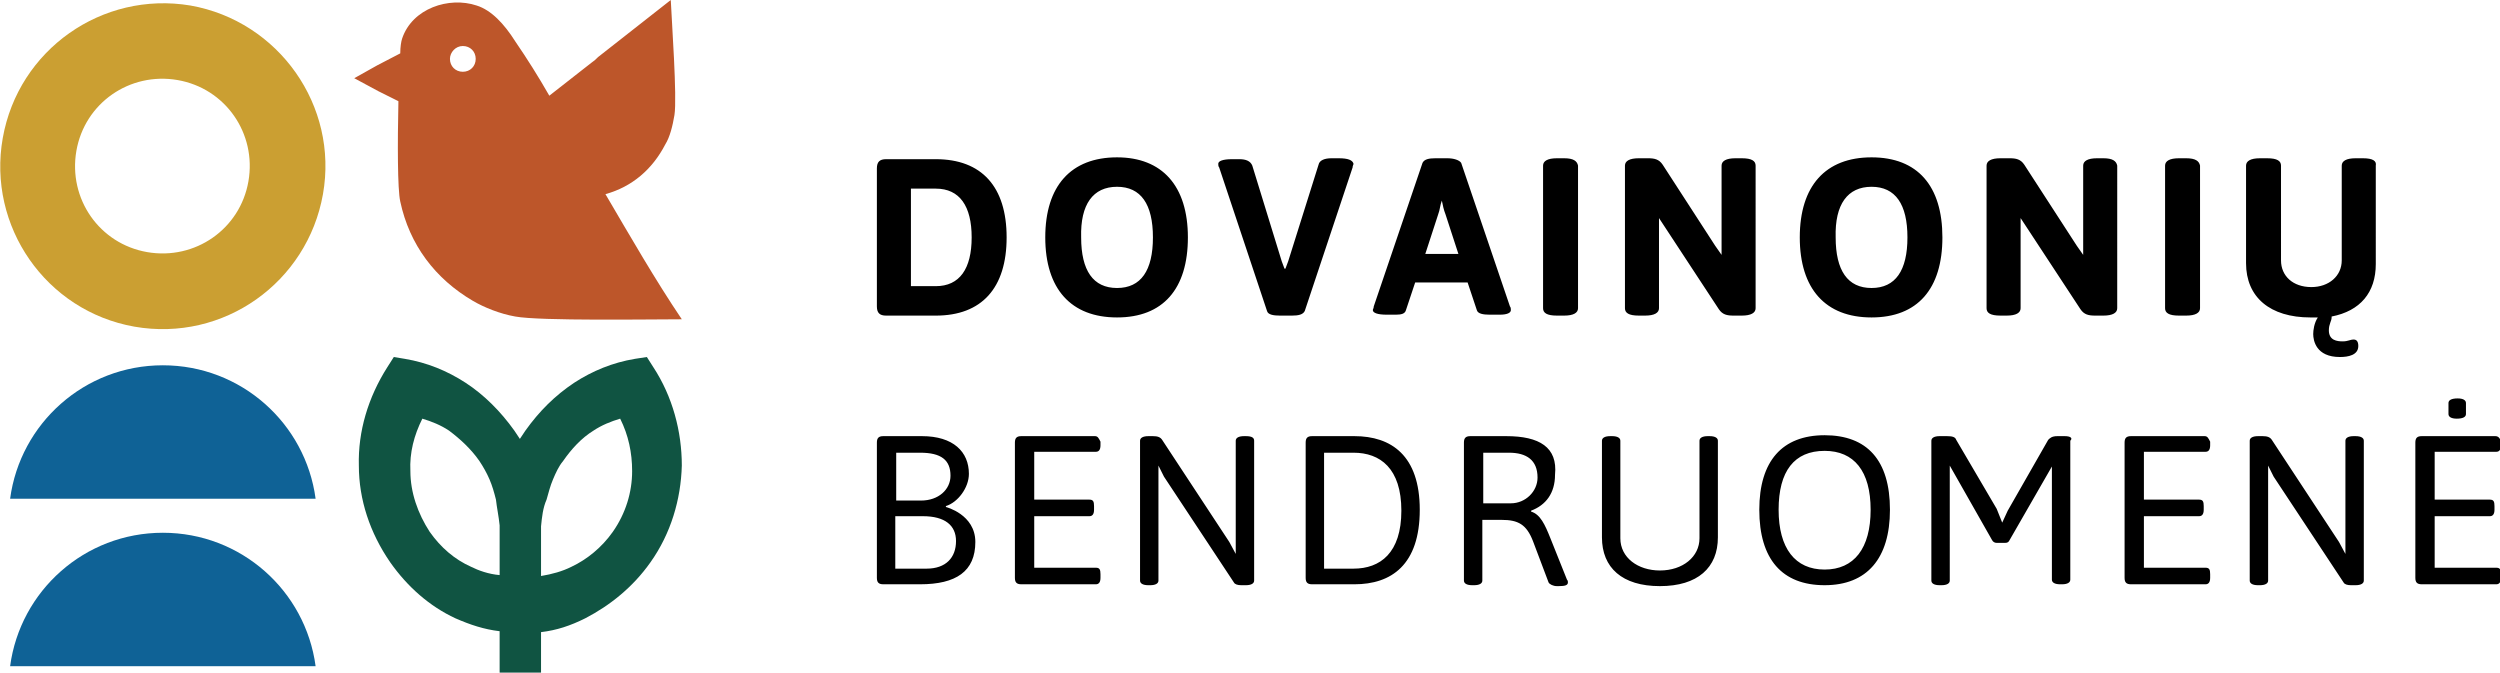
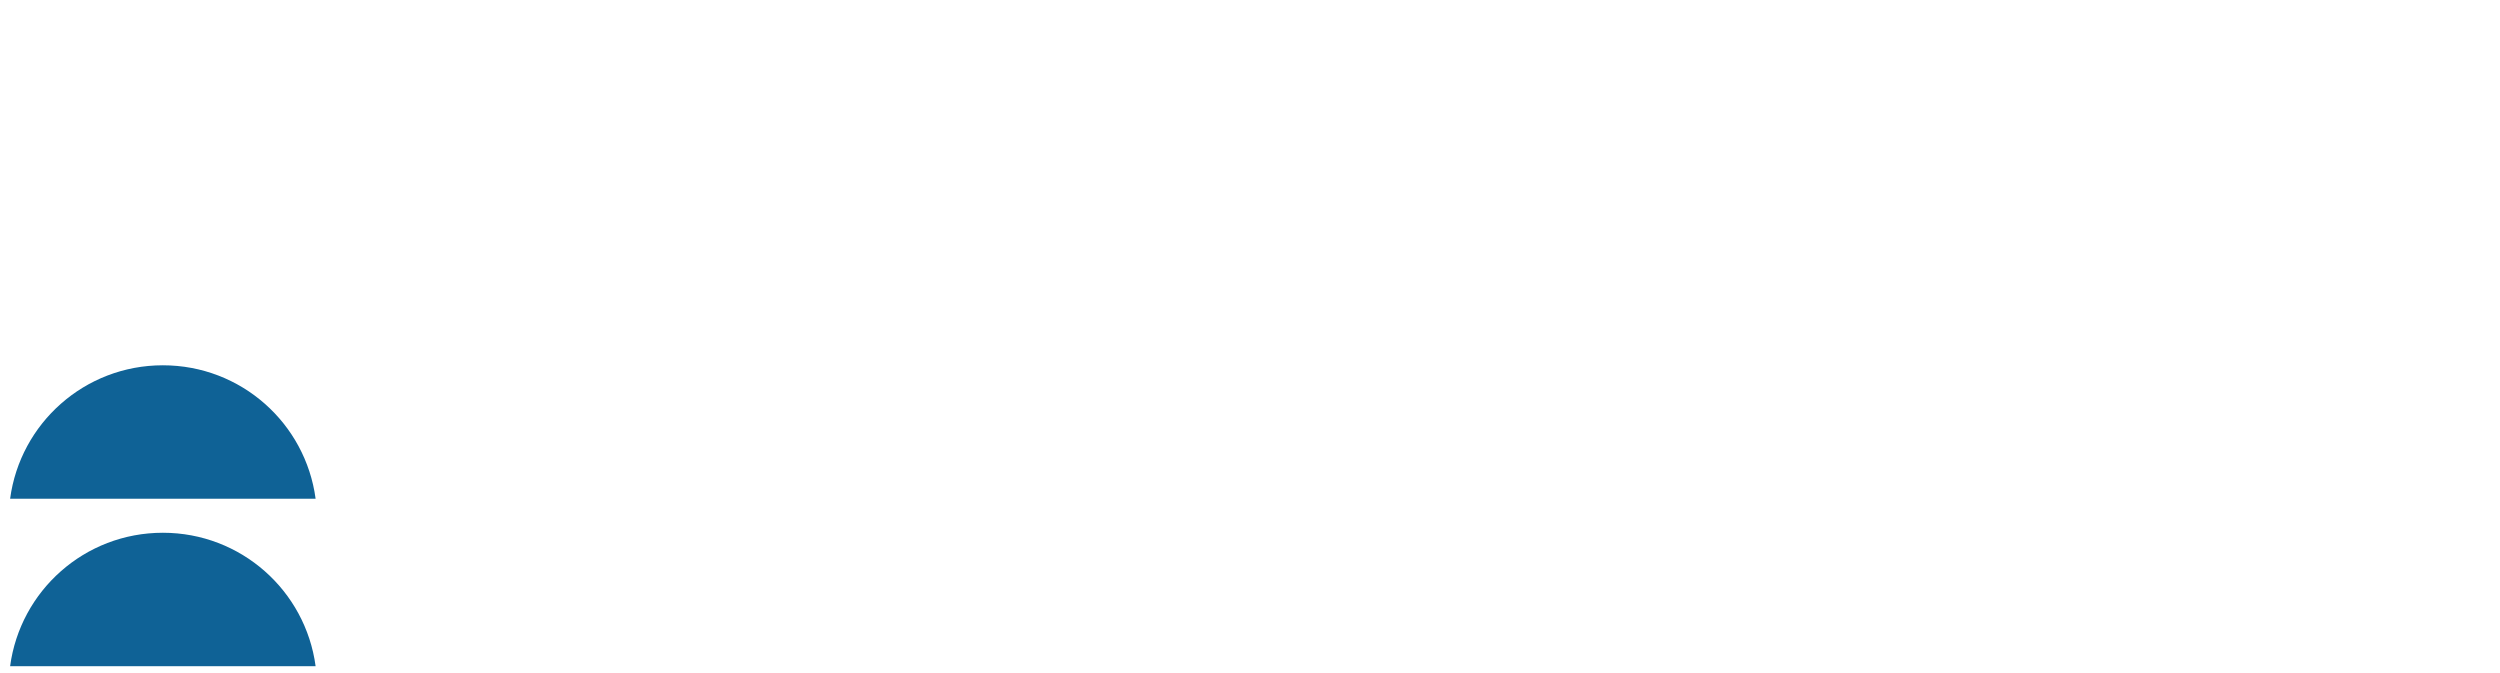
<svg xmlns="http://www.w3.org/2000/svg" xml:space="preserve" style="enable-background:new 0 0 271.7 73.1;" viewBox="0 0 271.7 73.1" y="0px" x="0px" id="Layer_1" version="1.1">
  <g>
    <path d="M1.1,54.2C2.2,46,9.2,39.7,17.7,39.7c8.5,0,15.5,6.3,16.6,14.5   H1.1L1.1,54.2z" style="fill-rule:evenodd;clip-rule:evenodd;fill:#0F6296;" />
-     <path d="M54.3,68.6c-1.7-0.2-3.2-0.7-4.8-1.4c-2.8-1.3-5.2-3.4-7.1-6.1c-2.2-3.2-3.4-6.8-3.4-10.5   c-0.1-3.7,1-7.4,3.1-10.7l0.7-1.1L44,39c2.4,0.4,4.6,1.3,6.6,2.6c2,1.3,3.8,3.1,5.3,5.2l0.6,0.9l0.6-0.9c1.5-2.1,3.2-3.8,5.3-5.2   c2-1.3,4.2-2.2,6.6-2.6l1.3-0.2l0.7,1.1c2.1,3.2,3.1,7,3.1,10.7c-0.1,3.7-1.2,7.4-3.4,10.5c-1.9,2.7-4.4,4.7-7.1,6.1   c-1.6,0.8-3.1,1.3-4.8,1.5v4.4h-4.5V68.6L54.3,68.6z M58.8,57.2v5.4c1.2-0.2,2.3-0.5,3.3-1c1.7-0.8,3.3-2.1,4.5-3.8   c1.4-2,2.1-4.3,2.1-6.6c0-2-0.4-3.9-1.3-5.7c-1,0.3-2,0.7-2.9,1.3c-1.3,0.8-2.4,2-3.3,3.3c-0.5,0.6-0.8,1.3-1.1,2   c-0.3,0.7-0.5,1.5-0.7,2.2C59,55.2,58.9,56.2,58.8,57.2L58.8,57.2z M54.3,62.5v-5.4c-0.1-1-0.3-1.9-0.4-2.8   c-0.2-0.8-0.4-1.5-0.7-2.2c-0.3-0.7-0.7-1.4-1.1-2c-0.9-1.3-2.1-2.4-3.3-3.3c-0.9-0.6-1.9-1-2.9-1.3c-0.9,1.8-1.4,3.7-1.3,5.7   c0,2.3,0.8,4.6,2.1,6.6c1.2,1.7,2.7,3,4.5,3.8C52,62,53.1,62.4,54.3,62.5L54.3,62.5z" style="fill:#105442;" />
-     <path d="M74.1,34.7c-3.3,0-15.4,0.2-18.1-0.3c-1.7-0.3-3.4-1-4.6-1.7   c-4.1-2.4-6.9-6.1-7.9-10.8c-0.3-1.3-0.3-6.4-0.2-10.9l-2.2-1.1l-2.6-1.4L41,7.1l2.5-1.3c0-0.7,0.1-1.3,0.2-1.6   c1.1-3.3,5.1-4.6,8.1-3.6c1.6,0.5,3,2,4.2,3.9c1.3,1.9,2.5,3.8,3.7,5.9l4.6-3.6c0.3-0.2,0.4-0.3,0.7-0.6L72.9,0   c0.1,2.3,0.7,10.6,0.4,12.5c-0.2,1.2-0.5,2.4-1,3.2c-1.4,2.7-3.6,4.6-6.5,5.4C68.5,25.7,71.2,30.4,74.1,34.7L74.1,34.7z M50.3,5   c0.8,0,1.4,0.6,1.4,1.4c0,0.8-0.6,1.4-1.4,1.4c-0.8,0-1.4-0.6-1.4-1.4C48.9,5.7,49.5,5,50.3,5L50.3,5z" style="fill-rule:evenodd;clip-rule:evenodd;fill:#BD562A;" />
-     <path d="M35.1,21.1c-1.7,9.6-10.8,16.1-20.5,14.4   C5,33.8-1.4,24.6,0.3,15S11.1-1,20.7,0.6C30.3,2.3,36.8,11.5,35.1,21.1L35.1,21.1z M27,19.7c-0.9,5.2-5.8,8.6-11,7.7   c-5.2-0.9-8.6-5.8-7.7-11c0.9-5.2,5.8-8.6,11-7.7C24.5,9.6,27.9,14.5,27,19.7L27,19.7z" style="fill-rule:evenodd;clip-rule:evenodd;fill:#CB9F32;" />
    <path d="M1.1,72.4c1.1-8.2,8.1-14.5,16.6-14.5   c8.5,0,15.5,6.3,16.6,14.5H1.1L1.1,72.4z" style="fill-rule:evenodd;clip-rule:evenodd;fill:#0F6296;" />
-     <path d="M101.7,17.3h-5.4c-0.7,0-1,0.3-1,1v15c0,0.7,0.3,1,1,1h5.4c5,0,7.7-3,7.7-8.5C109.4,20.3,106.7,17.3,101.7,17.3L101.7,17.3   z M101.7,20.5c2.6,0,3.9,1.9,3.9,5.3c0,3.4-1.3,5.3-3.9,5.3H99V20.5H101.7L101.7,20.5z M121.4,17.1c-5,0-7.8,3.1-7.8,8.7   c0,5.6,2.8,8.7,7.8,8.7c5,0,7.7-3.1,7.7-8.7C129.1,20.2,126.3,17.1,121.4,17.1L121.4,17.1z M121.4,20.3c2.6,0,3.9,1.9,3.9,5.5   c0,3.6-1.3,5.5-3.9,5.5c-2.6,0-3.9-1.9-3.9-5.5C117.4,22.2,118.8,20.3,121.4,20.3L121.4,20.3z M145.5,17.2h-0.8   c-0.7,0-1.3,0.2-1.4,0.7L140,28.4l-0.3,0.8h-0.1l-0.3-0.8L136.1,18c-0.2-0.5-0.7-0.7-1.4-0.7h-0.8c-1,0-1.5,0.2-1.5,0.5   c0,0.1,0,0.3,0.1,0.4l5.2,15.6c0.1,0.4,0.7,0.5,1.4,0.5h1.3c0.7,0,1.2-0.1,1.4-0.5l5.2-15.6c0-0.2,0.1-0.3,0.1-0.4   C147,17.4,146.5,17.2,145.5,17.2L145.5,17.2z M157.3,17.2h-1.3c-0.7,0-1.2,0.1-1.4,0.5l-5.3,15.6c0,0.2-0.1,0.3-0.1,0.4   c0,0.3,0.5,0.5,1.5,0.5h1c0.6,0,1-0.1,1.1-0.5l1-3h5.7l1,3c0.1,0.4,0.7,0.5,1.4,0.5h1.1c0.8,0,1.2-0.2,1.2-0.5c0-0.1,0-0.3-0.1-0.4   l-5.3-15.6C158.6,17.4,158,17.2,157.3,17.2L157.3,17.2z M156.7,21.8c0.1,0.5,0.2,1,0.4,1.5l1.4,4.3h-3.6l1.4-4.3   C156.5,22.8,156.5,22.3,156.7,21.8L156.7,21.8L156.7,21.8z M170,17.2h-0.8c-1,0-1.5,0.3-1.5,0.8v15.5c0,0.5,0.4,0.8,1.5,0.8h0.8   c1,0,1.5-0.3,1.5-0.8V18C171.4,17.5,171,17.2,170,17.2L170,17.2z M189.3,17.2h-0.7c-1,0-1.5,0.3-1.5,0.8v9.7l-0.7-1l-5.7-8.8   c-0.4-0.6-0.9-0.7-1.6-0.7h-1c-1,0-1.5,0.3-1.5,0.8v15.5c0,0.5,0.4,0.8,1.5,0.8h0.7c1,0,1.5-0.3,1.5-0.8v-9.8l6.5,9.9   c0.4,0.6,0.9,0.7,1.6,0.7h0.9c1,0,1.5-0.3,1.5-0.8V18C190.8,17.5,190.4,17.2,189.3,17.2L189.3,17.2z M203.4,17.1   c-5,0-7.8,3.1-7.8,8.7c0,5.6,2.8,8.7,7.8,8.7c5,0,7.7-3.1,7.7-8.7C211.1,20.2,208.4,17.1,203.4,17.1L203.4,17.1z M203.4,20.3   c2.6,0,3.9,1.9,3.9,5.5c0,3.6-1.3,5.5-3.9,5.5c-2.6,0-3.9-1.9-3.9-5.5C199.4,22.2,200.8,20.3,203.4,20.3L203.4,20.3z M228.6,17.2   h-0.7c-1,0-1.5,0.3-1.5,0.8v9.7l-0.7-1l-5.7-8.8c-0.4-0.6-0.9-0.7-1.6-0.7h-1c-1,0-1.5,0.3-1.5,0.8v15.5c0,0.5,0.4,0.8,1.5,0.8h0.7   c1,0,1.5-0.3,1.5-0.8v-9.8l6.5,9.9c0.4,0.6,0.9,0.7,1.6,0.7h0.9c1,0,1.5-0.3,1.5-0.8V18C230,17.5,229.6,17.2,228.6,17.2L228.6,17.2   z M237.6,17.2h-0.8c-1,0-1.5,0.3-1.5,0.8v15.5c0,0.5,0.4,0.8,1.5,0.8h0.8c1,0,1.5-0.3,1.5-0.8V18C239,17.5,238.6,17.2,237.6,17.2   L237.6,17.2z M256.8,17.2h-0.8c-1,0-1.5,0.3-1.5,0.8v10.3c0,1.7-1.4,2.9-3.3,2.9c-2,0-3.3-1.2-3.3-2.9V18c0-0.5-0.4-0.8-1.5-0.8   h-0.8c-1,0-1.5,0.3-1.5,0.8v10.6c0,3.7,2.6,5.9,7,5.9c0.3,0,0.5,0,0.8,0c-0.4,0.6-0.5,1.4-0.5,1.8c0,0.7,0.3,2.5,2.9,2.5   c0.9,0,2-0.2,2-1.2c0-0.5-0.2-0.7-0.5-0.7c-0.4,0-0.6,0.2-1.2,0.2c-0.6,0-1.5-0.1-1.5-1.2c0-0.7,0.3-1,0.3-1.4c0,0,0-0.1,0-0.1   c3.1-0.6,4.8-2.6,4.8-5.7V18C258.3,17.5,257.9,17.2,256.8,17.2L256.8,17.2z" />
-     <path d="M100.2,47.4H96c-0.5,0-0.7,0.2-0.7,0.7v14.7c0,0.5,0.2,0.7,0.7,0.7h4c3.9,0,6-1.4,6-4.6c0-3-3.2-3.8-3.2-3.8V55   c1.3-0.4,2.5-2,2.5-3.5C105.3,49.1,103.6,47.4,100.2,47.4L100.2,47.4z M100,49.2c2.3,0,3.3,0.8,3.3,2.5c0,1.5-1.3,2.7-3.2,2.7h-2.7   v-5.2H100L100,49.2z M100.3,56.1c2.4,0,3.6,1,3.6,2.7c0,1.8-1.1,3-3.2,3h-3.4v-5.7H100.3L100.3,56.1z M119,47.4h-8   c-0.5,0-0.7,0.2-0.7,0.7v14.7c0,0.5,0.2,0.7,0.7,0.7h8.1c0.3,0,0.5-0.2,0.5-0.7v-0.4c0-0.5-0.1-0.7-0.5-0.7h-6.7v-5.6h6   c0.3,0,0.5-0.2,0.5-0.7v-0.4c0-0.5-0.1-0.7-0.5-0.7h-6v-5.2h6.7c0.3,0,0.5-0.2,0.5-0.7v-0.4C119.4,47.6,119.3,47.4,119,47.4   L119,47.4z M135.4,47.4h-0.2c-0.6,0-0.9,0.2-0.9,0.5v12.3l-0.7-1.3l-7.3-11.1c-0.2-0.3-0.5-0.4-1-0.4h-0.5c-0.6,0-0.9,0.2-0.9,0.5   v15.2c0,0.3,0.3,0.5,0.9,0.5h0.2c0.6,0,0.9-0.2,0.9-0.5V50.6l0.6,1.2l7.6,11.5c0.1,0.2,0.4,0.3,0.8,0.3h0.5c0.6,0,0.9-0.2,0.9-0.5   V47.9C136.3,47.6,136.1,47.4,135.4,47.4L135.4,47.4z M147.2,47.4h-4.6c-0.5,0-0.7,0.2-0.7,0.7v14.7c0,0.5,0.2,0.7,0.7,0.7h4.6   c4,0,7.1-2.1,7.1-8.1C154.3,49.5,151.2,47.4,147.2,47.4L147.2,47.4z M147.1,49.2c2.9,0,5.2,1.7,5.2,6.3c0,4.6-2.3,6.3-5.2,6.3h-3.2   V49.2H147.1L147.1,49.2z M163.7,47.4h-3.9c-0.5,0-0.7,0.2-0.7,0.7v15c0,0.3,0.3,0.5,0.9,0.5h0.2c0.6,0,0.9-0.2,0.9-0.5v-6.6h2.1   c1.8,0,2.7,0.5,3.4,2.3l1.7,4.5c0.1,0.2,0.5,0.4,0.9,0.4h0.2c0.7,0,1-0.1,1-0.4c0-0.1,0-0.2-0.1-0.3l-1.8-4.5   c-0.6-1.5-1.1-2.6-2.1-2.9v-0.1c1.6-0.6,2.6-1.9,2.6-3.9C169.3,48.6,167.3,47.4,163.7,47.4L163.7,47.4z M164,49.2   c1.9,0,3.1,0.8,3.1,2.7c0,1.5-1.3,2.8-2.9,2.8h-3v-5.5H164L164,49.2z M185.8,47.4h-0.2c-0.6,0-0.9,0.2-0.9,0.5v10.6   c0,2-1.8,3.5-4.3,3.5c-2.4,0-4.3-1.4-4.3-3.5V47.9c0-0.3-0.3-0.5-0.9-0.5H175c-0.6,0-0.9,0.2-0.9,0.5v10.5c0,3.3,2.2,5.3,6.3,5.3   c4.1,0,6.3-2,6.3-5.3V47.9C186.7,47.6,186.4,47.4,185.8,47.4L185.8,47.4z M198.3,47.3c-4.6,0-7.1,2.8-7.1,8.1   c0,5.4,2.5,8.2,7.1,8.2c4.6,0,7.1-2.9,7.1-8.2C205.4,50,202.9,47.3,198.3,47.3L198.3,47.3z M198.3,49c3.2,0,5,2.2,5,6.4   s-1.8,6.5-5,6.5c-3.2,0-5-2.3-5-6.5S195,49,198.3,49L198.3,49z M224.4,47.4h-0.8c-0.6,0-0.8,0.2-1,0.4l-4.4,7.7l-0.6,1.3l-0.6-1.5   l-4.4-7.5c-0.1-0.3-0.4-0.4-1-0.4h-0.8c-0.6,0-0.9,0.2-0.9,0.5v15.2c0,0.3,0.3,0.5,0.9,0.5h0.2c0.6,0,0.9-0.2,0.9-0.5V50.5l0,0.1   l4.6,8.1c0.1,0.2,0.3,0.3,0.5,0.3h0.9c0.3,0,0.4-0.1,0.5-0.3l4.6-8l0-0.1v12.4c0,0.3,0.3,0.5,0.9,0.5h0.2c0.6,0,0.9-0.2,0.9-0.5   V47.9C225.3,47.6,225,47.4,224.4,47.4L224.4,47.4z M239.6,47.4h-8c-0.5,0-0.7,0.2-0.7,0.7v14.7c0,0.5,0.2,0.7,0.7,0.7h8.1   c0.3,0,0.5-0.2,0.5-0.7v-0.4c0-0.5-0.1-0.7-0.5-0.7h-6.7v-5.6h6c0.3,0,0.5-0.2,0.5-0.7v-0.4c0-0.5-0.1-0.7-0.5-0.7h-6v-5.2h6.7   c0.3,0,0.5-0.2,0.5-0.7v-0.4C240,47.6,239.9,47.4,239.6,47.4L239.6,47.4z M256,47.4h-0.2c-0.6,0-0.9,0.2-0.9,0.5v12.3l-0.7-1.3   l-7.3-11.1c-0.2-0.3-0.5-0.4-1-0.4h-0.5c-0.6,0-0.9,0.2-0.9,0.5v15.2c0,0.3,0.3,0.5,0.9,0.5h0.2c0.6,0,0.9-0.2,0.9-0.5V50.6   l0.6,1.2l7.6,11.5c0.1,0.2,0.4,0.3,0.8,0.3h0.5c0.6,0,0.9-0.2,0.9-0.5V47.9C256.9,47.6,256.6,47.4,256,47.4L256,47.4z M267.1,43.3   c-0.7,0-1,0.2-1,0.5V45c0,0.3,0.3,0.5,0.9,0.5c0.7,0,1-0.2,1-0.5v-1.2C268,43.5,267.7,43.3,267.1,43.3L267.1,43.3z M271.2,47.4h-8   c-0.5,0-0.7,0.2-0.7,0.7v14.7c0,0.5,0.2,0.7,0.7,0.7h8.1c0.3,0,0.5-0.2,0.5-0.7v-0.4c0-0.5-0.1-0.7-0.5-0.7h-6.7v-5.6h6   c0.3,0,0.5-0.2,0.5-0.7v-0.4c0-0.5-0.1-0.7-0.5-0.7h-6v-5.2h6.7c0.3,0,0.5-0.2,0.5-0.7v-0.4C271.7,47.6,271.5,47.4,271.2,47.4   L271.2,47.4z" />
  </g>
</svg>